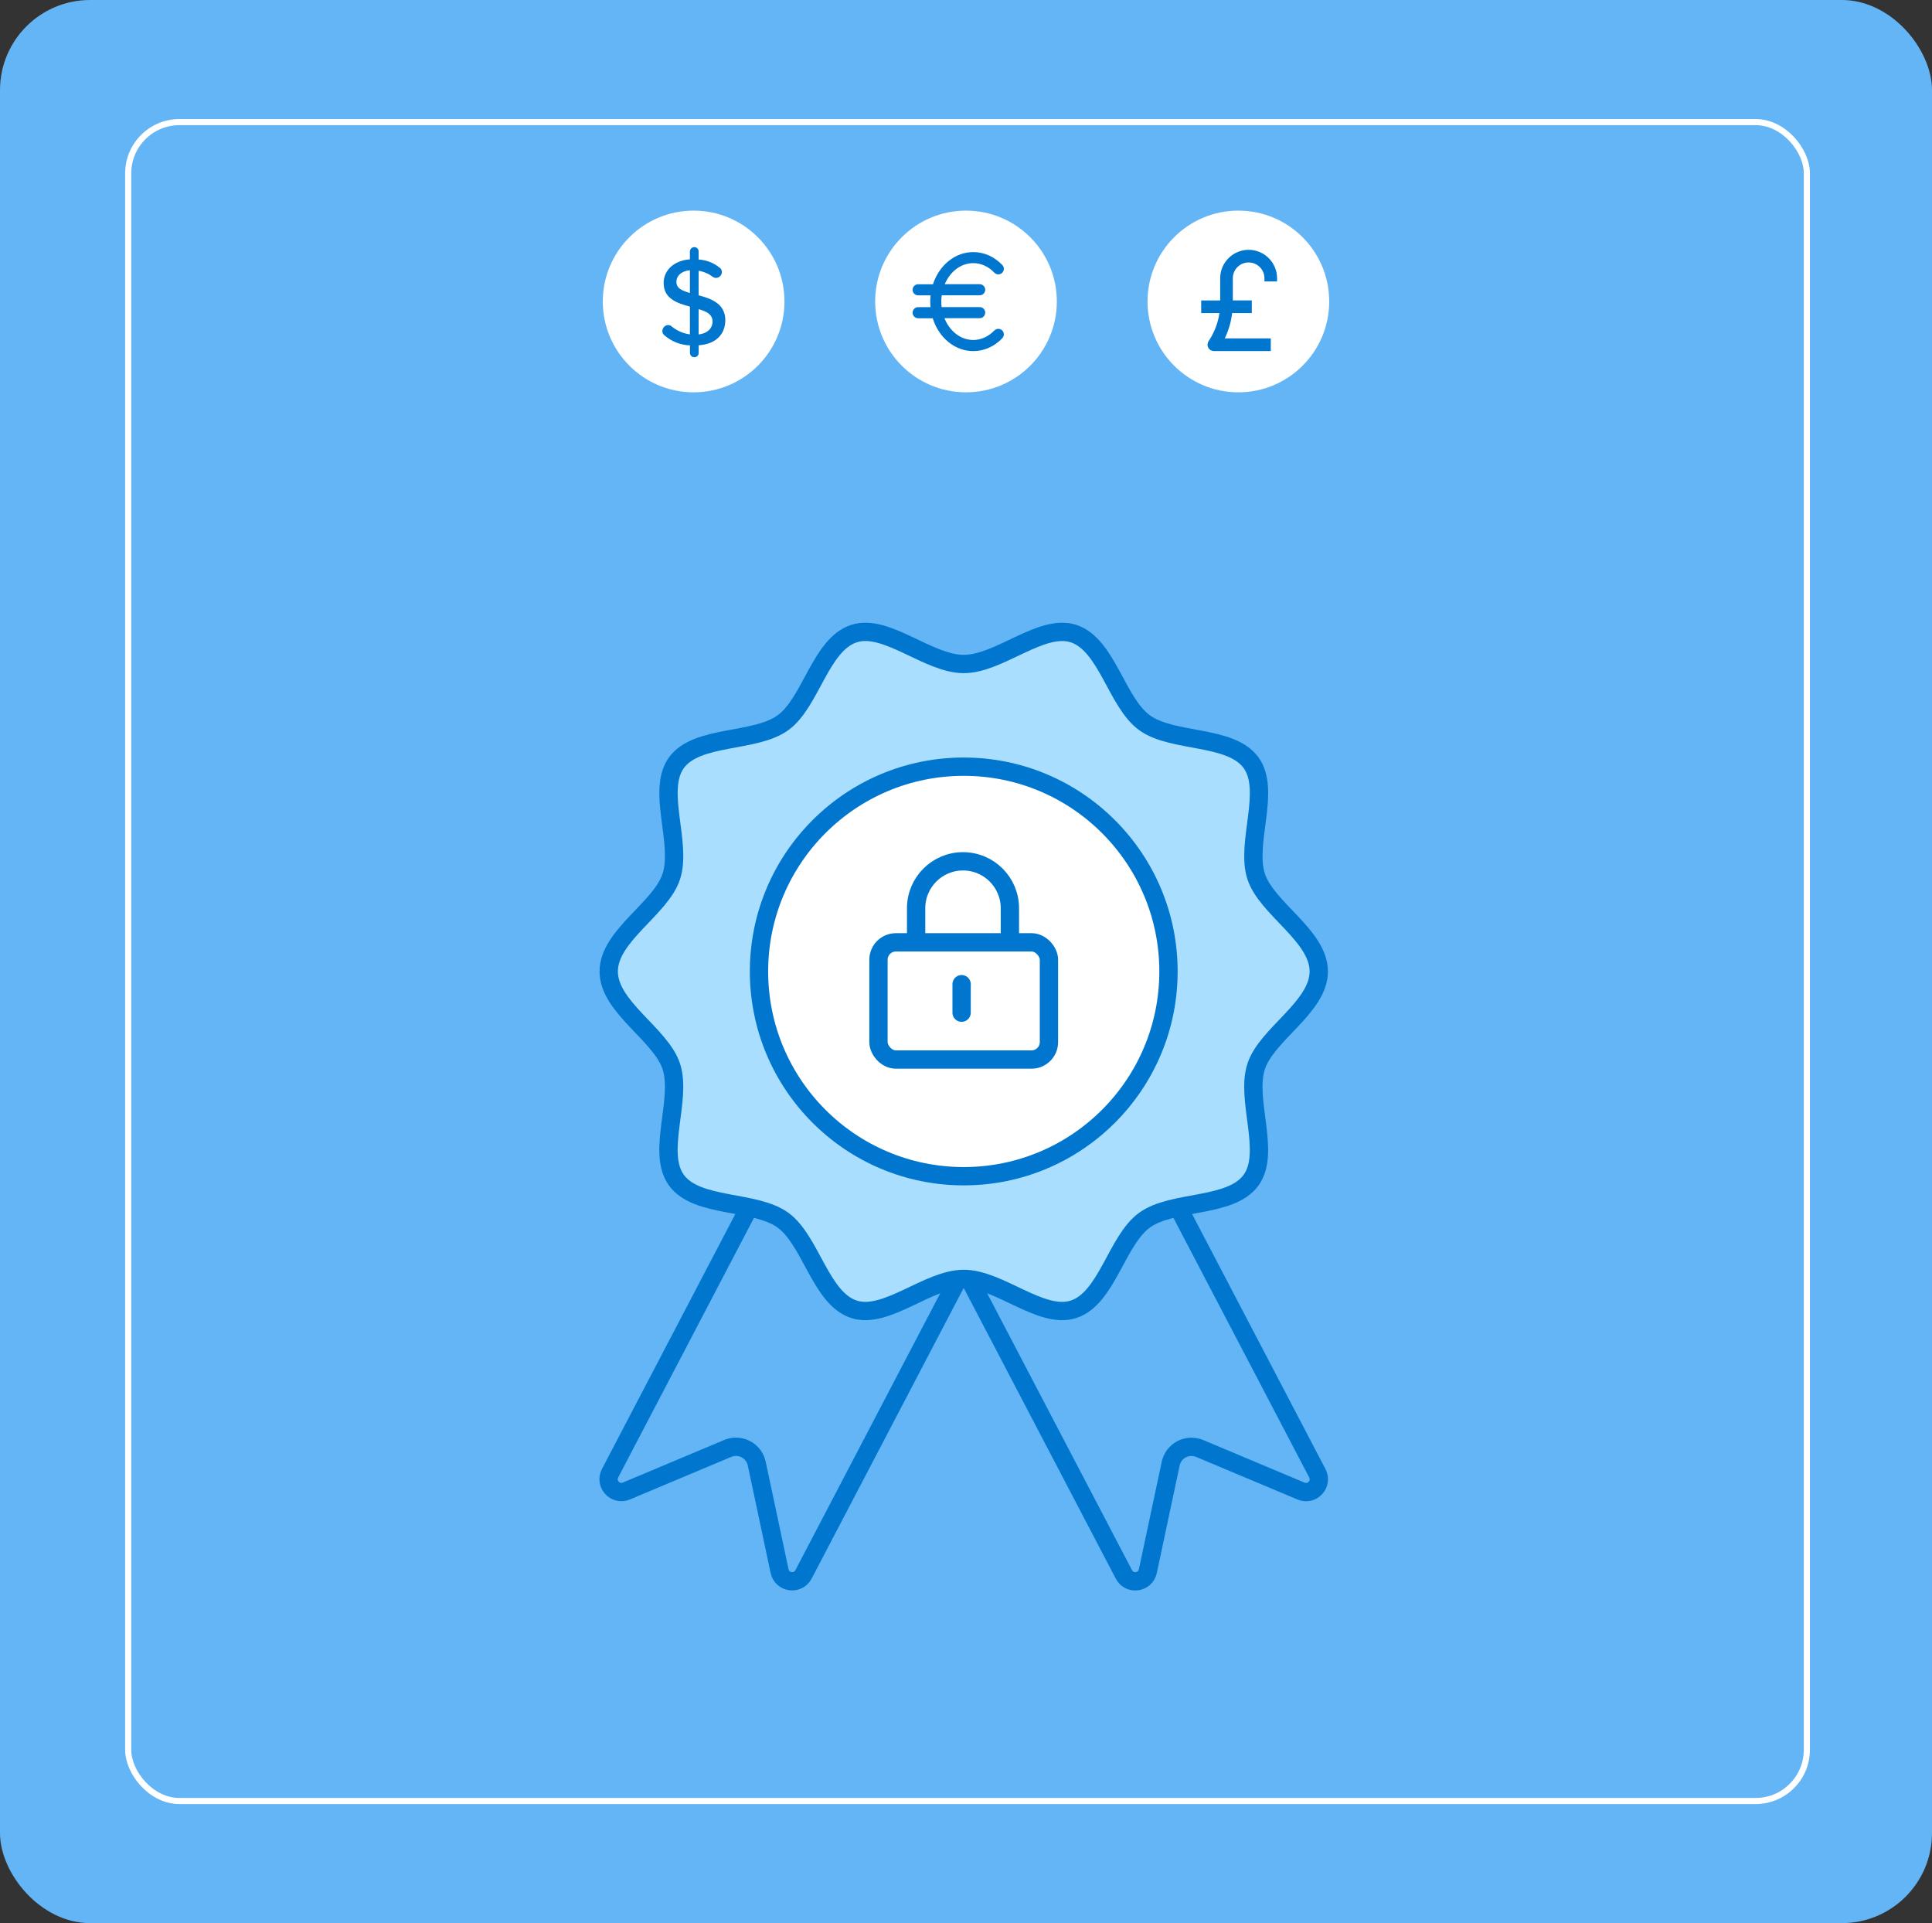
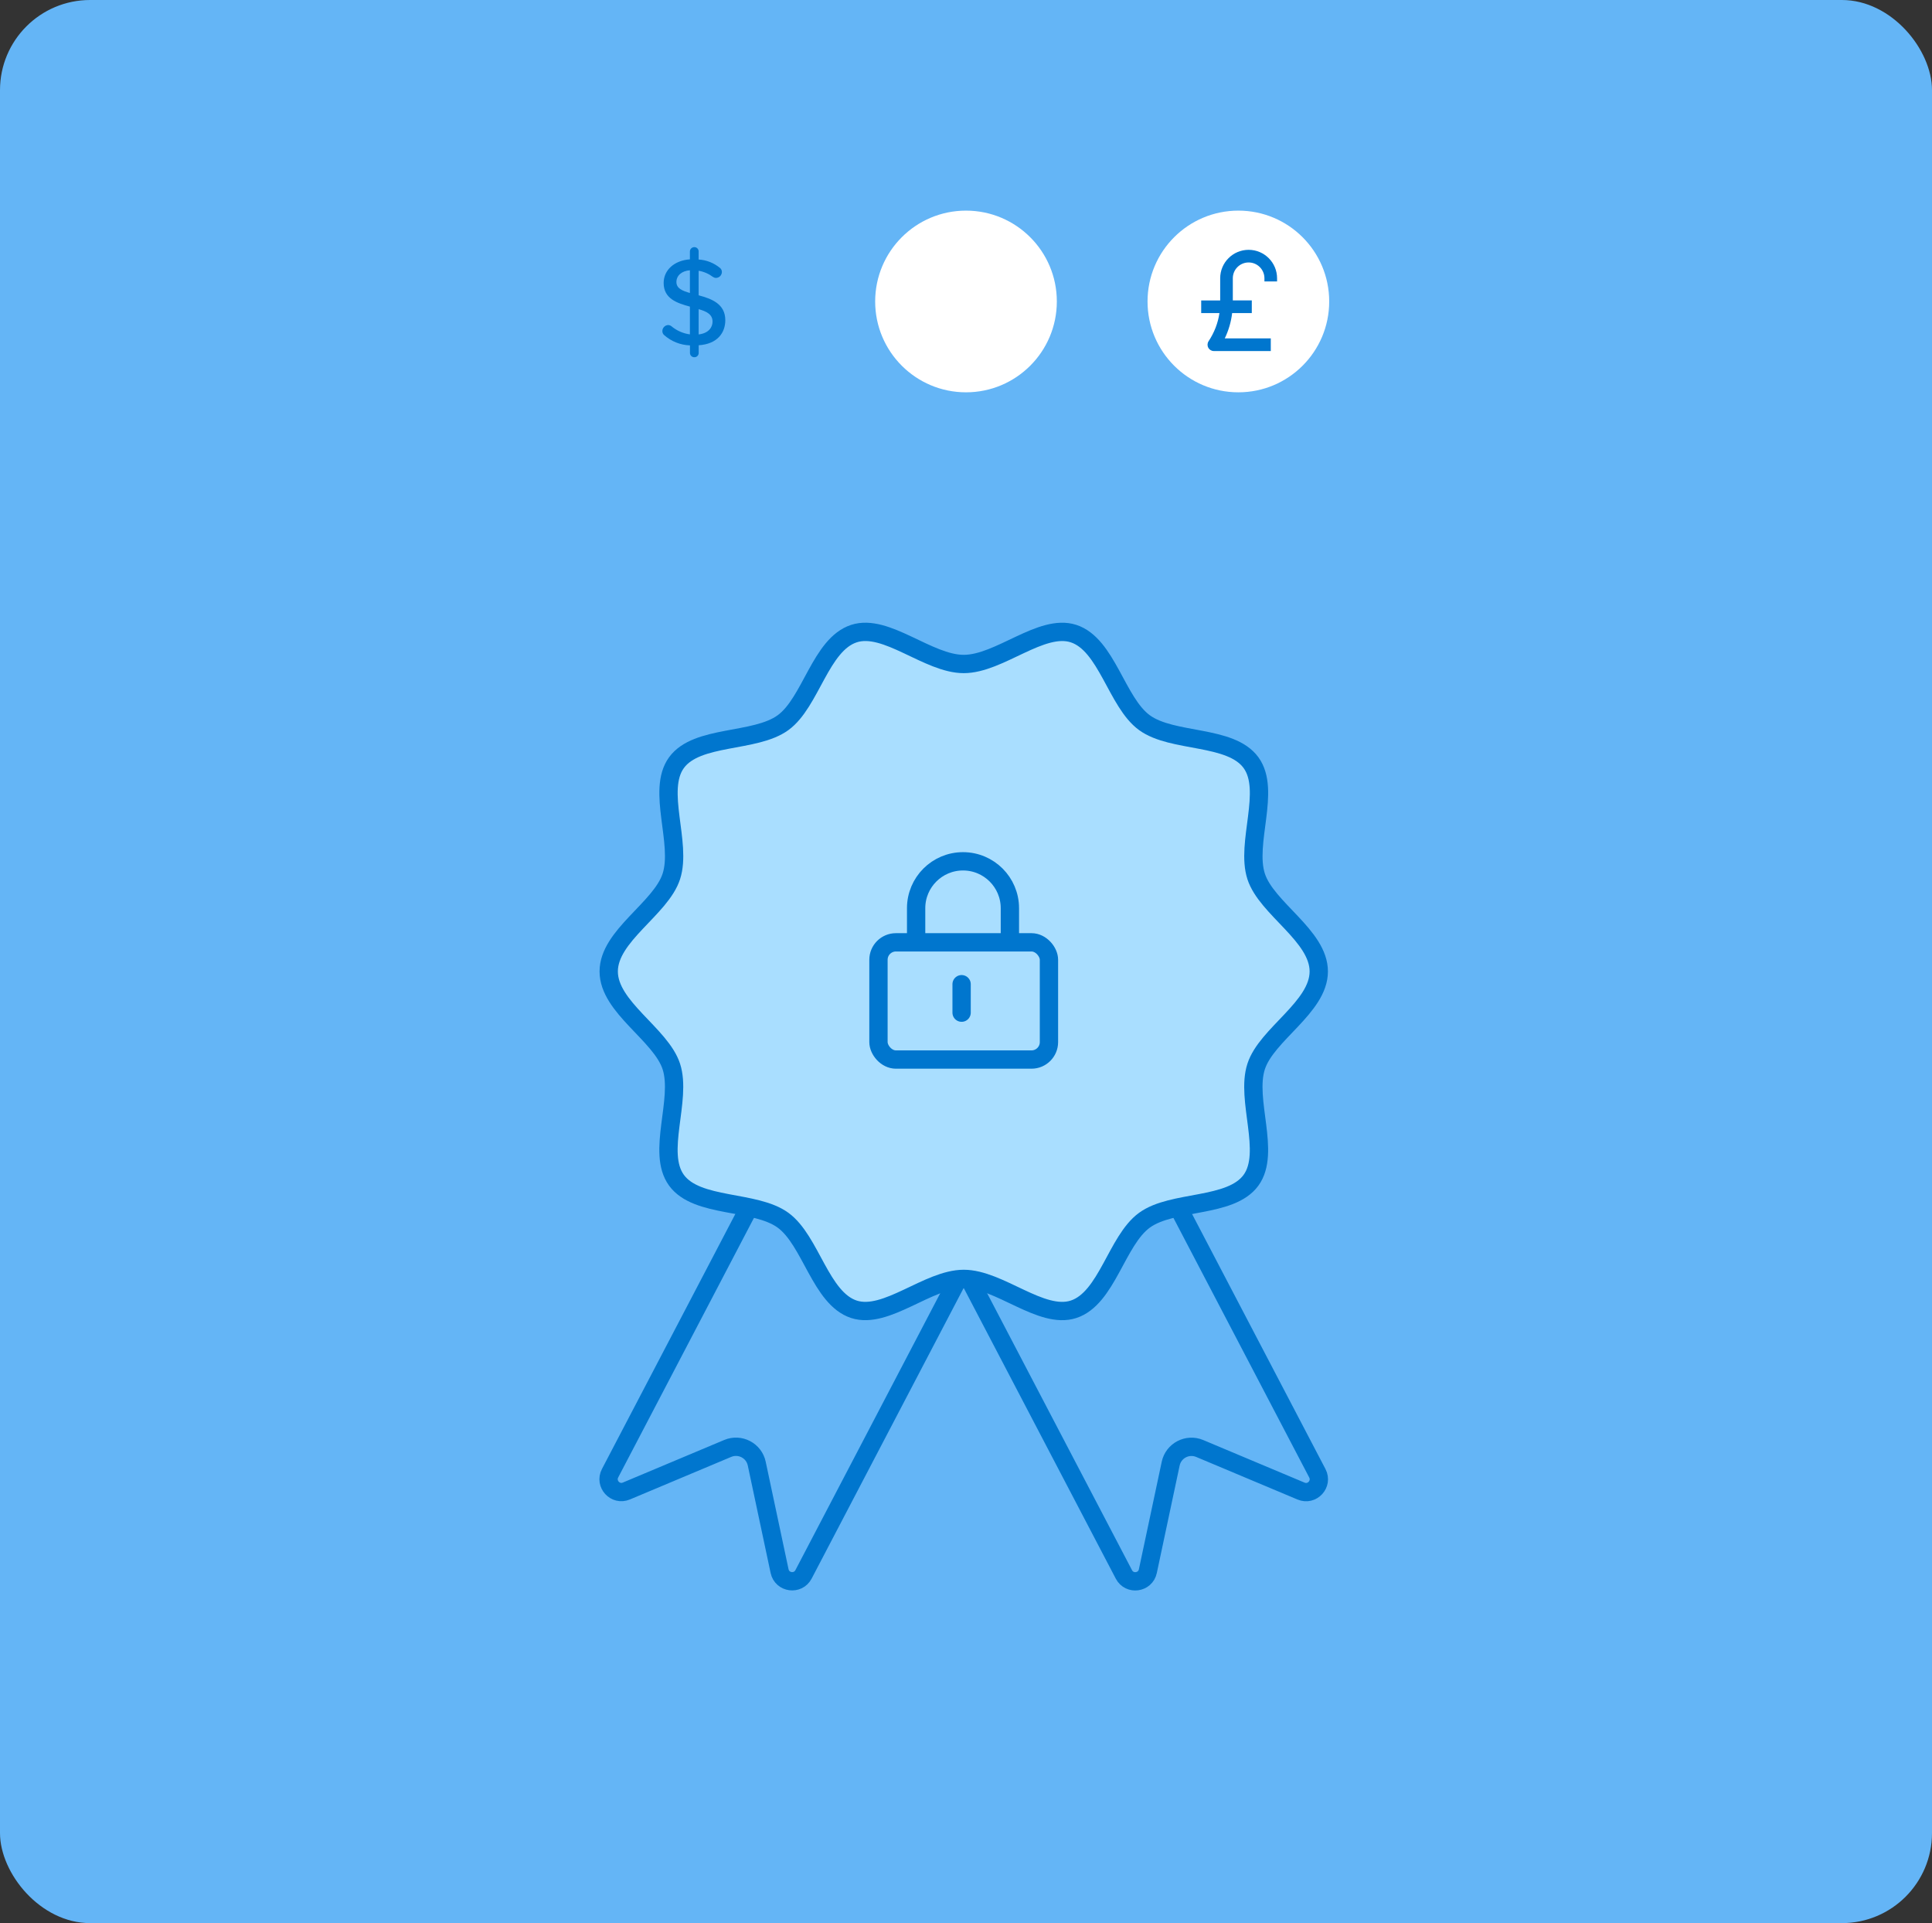
<svg xmlns="http://www.w3.org/2000/svg" id="Layer_1" viewBox="0 0 316.5 315">
  <rect x="0" y="0" width="316.5" height="315" fill="#333333" stroke="none" />
  <defs>
    <style>.cls-1,.cls-2{fill:#fff;}.cls-1,.cls-3,.cls-4{stroke:#0076ce;stroke-linecap:round;stroke-linejoin:round;stroke-width:3px;}.cls-5,.cls-6{fill:#64b5f6;}.cls-3{fill:none;}.cls-7{fill:#0076ce;}.cls-4{fill:#a9deff;}.cls-6{stroke:#fff;stroke-miterlimit:10;}</style>
  </defs>
  <rect class="cls-5" width="316.5" height="315" rx="14.76" ry="14.76" />
-   <rect class="cls-6" x="21" y="20" width="275" height="275" rx="8.4" ry="8.4" />
-   <circle class="cls-2" cx="113.63" cy="49.38" r="14.88" />
  <circle class="cls-2" cx="158.25" cy="49.38" r="14.88" />
  <circle class="cls-2" cx="202.87" cy="49.38" r="14.88" />
  <path class="cls-7" d="M114.45,48.36v-4.01c.86.14,1.67.5,2.36,1.02.14.09.3.15.47.15.54,0,.97-.43.98-.97,0-.23-.09-.45-.25-.61-1-.85-2.25-1.36-3.56-1.43v-1.34c0-.38-.31-.69-.69-.69,0,0-.02,0-.02,0-.39,0-.71.31-.72.7v1.3c-2.56.18-4.3,1.76-4.3,3.87,0,2.58,2.2,3.3,4.3,3.87v4.55c-1.11-.15-2.16-.61-3.02-1.33-.16-.13-.36-.2-.57-.2-.52.04-.93.48-.92,1,0,.23.09.45.25.61,1.18,1.06,2.69,1.67,4.27,1.72v1.25s0,.02,0,.02c.02.39.35.69.74.67.38,0,.69-.31.69-.69v-1.27c3.11-.2,4.36-2.09,4.36-4.1,0-2.69-2.25-3.51-4.36-4.08ZM113.02,47.99c-1.24-.36-2.21-.74-2.21-1.8s.88-1.82,2.21-1.92v3.72ZM114.45,54.78v-4.14c1.29.36,2.29.85,2.28,2.05,0,.87-.59,1.89-2.28,2.09Z" />
-   <path class="cls-7" d="M162.89,54.13c-.96,1.01-2.18,1.56-3.45,1.56-2.08,0-3.88-1.46-4.72-3.57h5.77c.5,0,.91-.41.91-.91s-.41-.91-.91-.91h-6.23c-.04-.3-.06-.6-.06-.91,0-.35.02-.69.07-1.02h6.22c.5,0,.91-.41.91-.91s-.41-.91-.91-.91h-5.72c.86-2.05,2.63-3.45,4.67-3.45,1.27,0,2.49.55,3.45,1.56.34.36.92.38,1.28.03.36-.34.38-.92.03-1.28-1.3-1.37-2.99-2.12-4.76-2.12-3.02,0-5.6,2.19-6.6,5.27h-2.43c-.5,0-.91.41-.91.91s.41.91.91.91h2.04c-.04.33-.06.67-.06,1.02,0,.31.02.61.05.91h-2.03c-.5,0-.91.41-.91.91s.41.91.91.91h2.39c.97,3.13,3.58,5.38,6.64,5.38,1.77,0,3.46-.75,4.76-2.12.34-.36.33-.94-.03-1.28-.36-.34-.94-.33-1.28.03Z" />
  <path class="cls-7" d="M209.21,46.1v-.52c0-2.57-2.09-4.66-4.66-4.66s-4.66,2.09-4.66,4.66v3.63h-3.11v2.07h2.99c-.24,1.64-.85,3.21-1.78,4.61-.21.32-.23.73-.05,1.06.18.34.53.55.91.55h9.33v-2.07h-7.54c.63-1.31,1.04-2.7,1.21-4.15h3.22v-2.07h-3.11v-3.63c0-1.43,1.16-2.59,2.59-2.59s2.59,1.16,2.59,2.59v.52h2.07Z" />
  <path class="cls-3" d="M193.02,197.76l22.79,43.56c.91,1.75-.86,3.68-2.68,2.91l-16.59-6.97c-2.02-.85-4.31.35-4.76,2.49l-3.74,17.6c-.41,1.93-3.01,2.28-3.92.54l-25.26-48.28" />
  <path class="cls-3" d="M122.78,197.65l-22.84,43.66c-.91,1.75.86,3.68,2.68,2.91l16.59-6.97c2.02-.85,4.31.35,4.76,2.49l3.74,17.6c.41,1.93,3.01,2.28,3.92.54l25.3-48.36" />
  <path class="cls-4" d="M216.04,159.12c0,5.85-8.55,10.28-10.26,15.57-1.78,5.47,2.47,14.07-.84,18.63-3.35,4.6-12.86,3.2-17.46,6.55-4.56,3.32-6.14,12.81-11.62,14.59-5.28,1.72-12.13-4.98-17.98-4.98s-12.7,6.69-17.98,4.98c-5.47-1.78-7.06-11.27-11.62-14.59-4.6-3.35-14.11-1.95-17.46-6.55-3.32-4.56.93-13.15-.84-18.63-1.72-5.28-10.26-9.71-10.26-15.57s8.55-10.28,10.26-15.57c1.78-5.47-2.47-14.07.84-18.63,3.35-4.6,12.86-3.2,17.46-6.55,4.56-3.32,6.14-12.81,11.62-14.59,5.28-1.72,12.13,4.98,17.98,4.98s12.7-6.69,17.98-4.98c5.47,1.78,7.06,11.27,11.62,14.59,4.6,3.35,14.11,1.95,17.46,6.55,3.32,4.56-.93,13.15.84,18.63,1.71,5.28,10.26,9.71,10.26,15.57Z" />
-   <circle class="cls-1" cx="157.88" cy="159.12" r="33.54" />
  <rect class="cls-3" x="143.91" y="154.35" width="27.93" height="19.2" rx="2.86" ry="2.86" />
  <path class="cls-3" d="M150.08,153.3v-4.54c0-4.24,3.44-7.68,7.68-7.68h0c4.24,0,7.68,3.44,7.68,7.68v4.42" />
  <line class="cls-3" x1="157.53" y1="161.21" x2="157.53" y2="165.87" />
</svg>